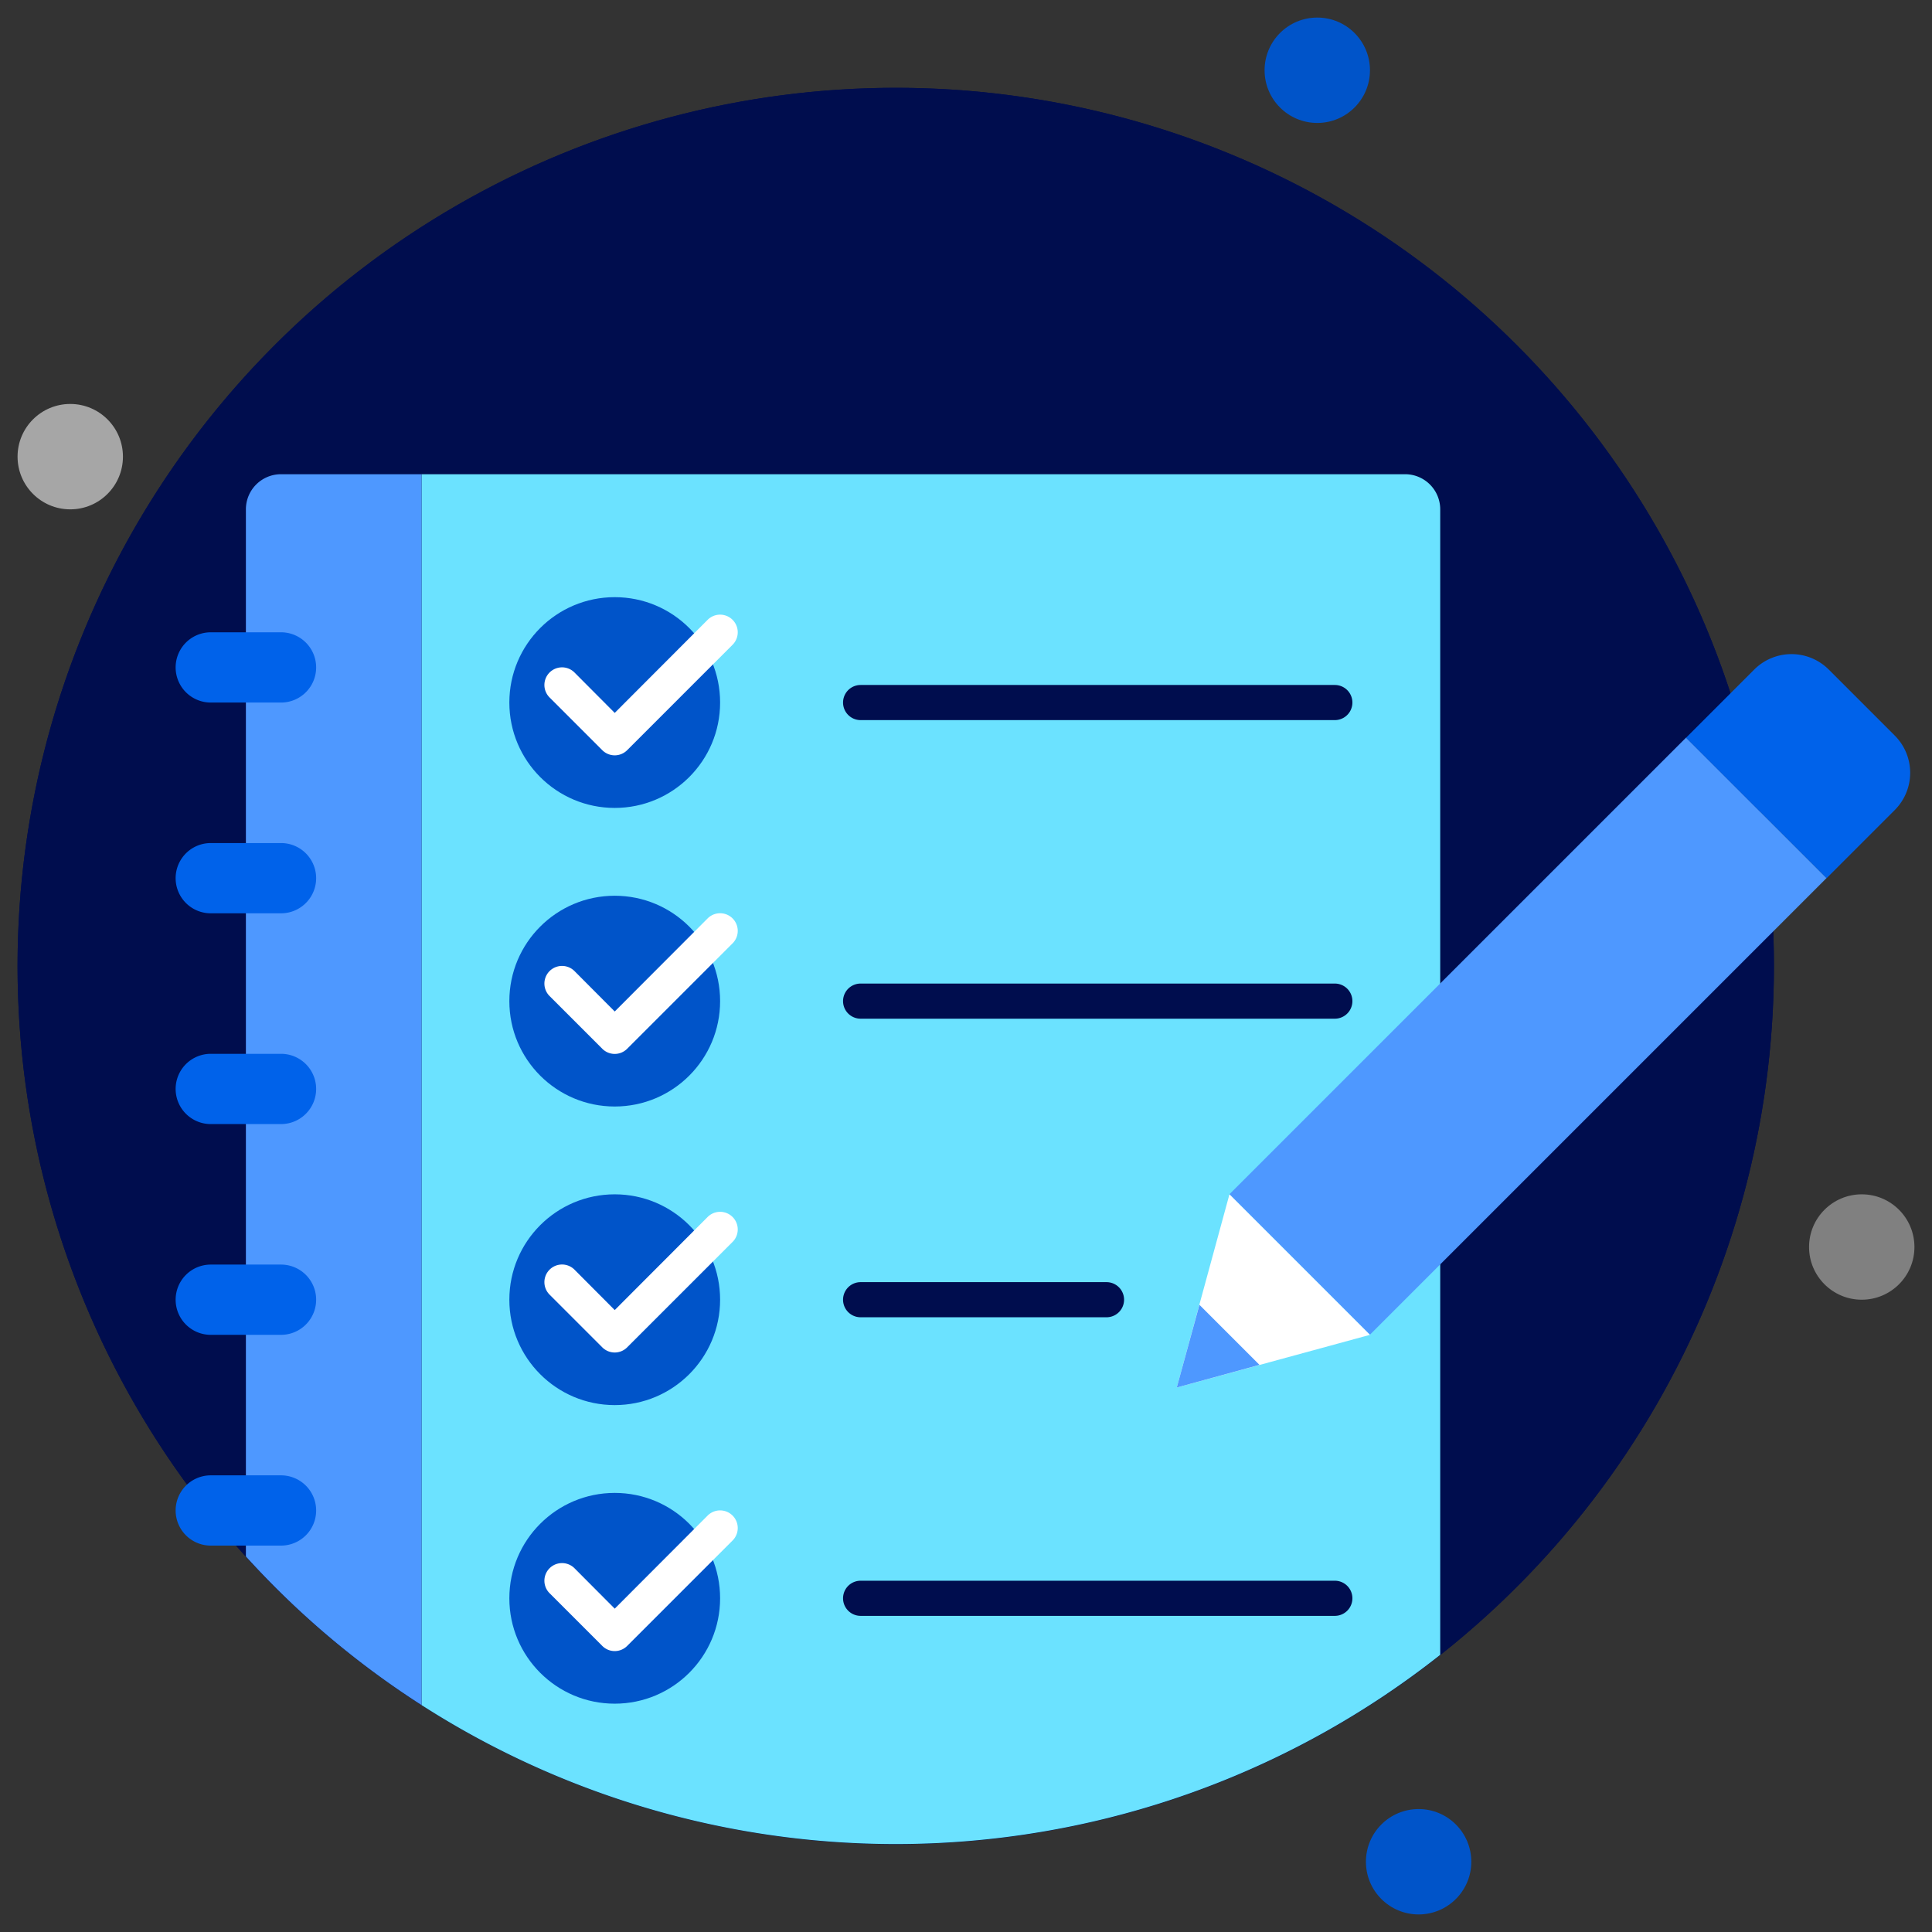
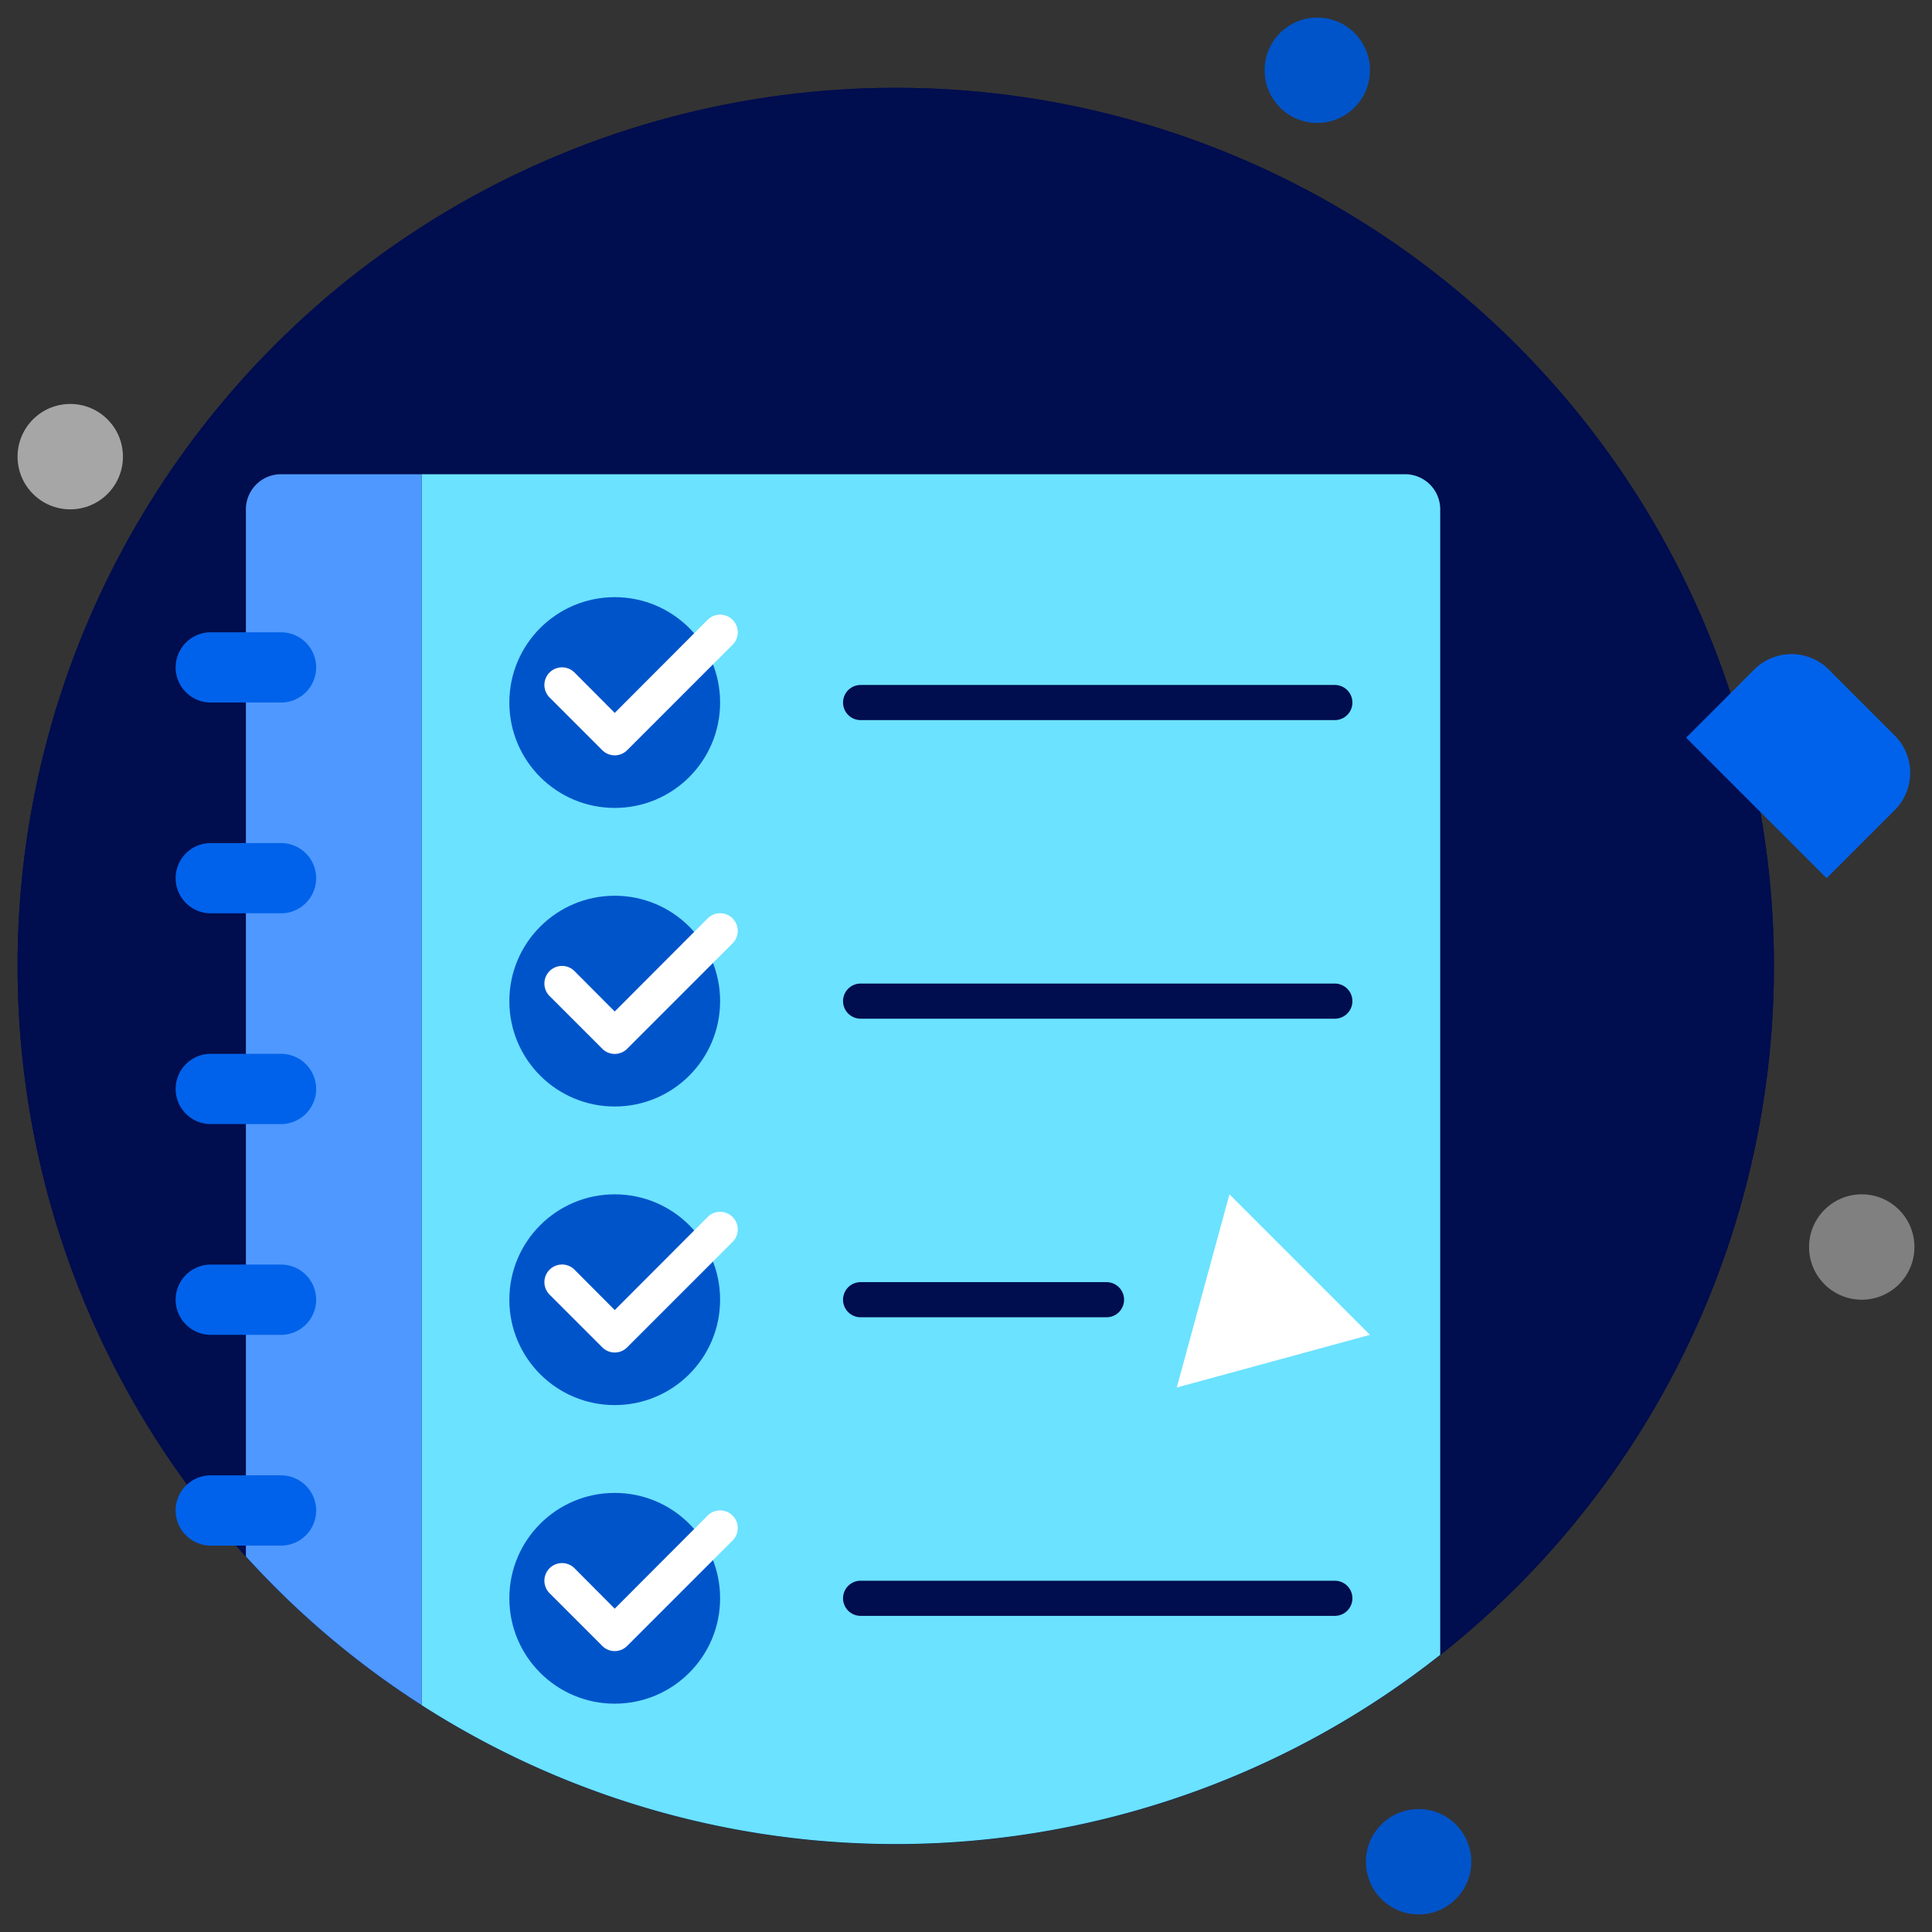
<svg xmlns="http://www.w3.org/2000/svg" viewBox="0 0 110 110" id="Checklist">
  <rect x="0" y="0" width="110" height="110" fill="#333333" stroke="none" />
  <g fill="#222222" class="color000000 svgShape">
    <circle cx="51" cy="55" r="50" fill="#000d4e" class="colore7efff svgShape" />
    <path fill="#000d4e" d="M101,55A50,50,0,1,1,51,5,50,50,0,0,1,101,55Z" class="colore7efff svgShape" />
    <circle cx="75" cy="4" r="3" fill="#0054c9" class="color00c99f svgShape" />
    <circle cx="4" cy="26" r="3" fill="#a6a6a6" class="colorff4d69 svgShape" />
    <circle cx="106" cy="71" r="3" fill="#808080" class="colorffa100 svgShape" />
    <circle cx="80.77" cy="106" r="3" fill="#0054c9" class="color00c99f svgShape" />
    <path fill="#6be2ff" d="M82,29V94.22a50,50,0,0,1-58,2.86V27H80A2,2,0,0,1,82,29Z" class="color8fa2ff svgShape" />
    <circle cx="35" cy="40" r="6" fill="#0054c9" class="color00c99f svgShape" />
-     <rect width="36.77" height="11.31" x="68.62" y="53.34" fill="#4e98ff" transform="rotate(-45 87 59.003)" class="color4e6aff svgShape" />
    <path fill="#0062ea" d="M96,42l8,8,3.88-3.88a3,3,0,0,0,0-4.24l-3.76-3.76a3,3,0,0,0-4.24,0Z" class="color323fd4 svgShape" />
    <polygon fill="#ffffff" points="70 68 67 79 78 76 70 68" class="colorffffff svgShape" />
-     <polygon fill="#4e98ff" points="71.71 77.71 67 79 68.29 74.29 71.71 77.71" class="color4e6aff svgShape" />
    <path fill="#4e98ff" d="M24,27V97.08a49.73,49.73,0,0,1-10-8.46V29a2,2,0,0,1,2-2Z" class="color4e6aff svgShape" />
    <path fill="#0062ea" d="M16 40H12a2 2 0 010-4h4a2 2 0 010 4zM16 52H12a2 2 0 010-4h4a2 2 0 010 4zM16 64H12a2 2 0 010-4h4a2 2 0 010 4zM16 76H12a2 2 0 010-4h4a2 2 0 010 4zM16 88H12a2 2 0 010-4h4a2 2 0 010 4z" class="color323fd4 svgShape" />
    <path fill="#ffffff" d="M34.29,42.71l-3-3a1,1,0,0,1,1.42-1.42L35,40.59l5.29-5.3a1,1,0,0,1,1.42,1.42l-6,6A1,1,0,0,1,34.29,42.71Z" class="colorffffff svgShape" />
    <circle cx="35" cy="57" r="6" fill="#0054c9" class="color00c99f svgShape" />
    <path fill="#ffffff" d="M34.29,59.71l-3-3a1,1,0,0,1,1.42-1.42L35,57.59l5.29-5.3a1,1,0,0,1,1.42,1.42l-6,6A1,1,0,0,1,34.29,59.71Z" class="colorffffff svgShape" />
    <circle cx="35" cy="74" r="6" fill="#0054c9" class="color00c99f svgShape" />
    <path fill="#ffffff" d="M34.29,76.71l-3-3a1,1,0,0,1,1.42-1.42L35,74.59l5.29-5.3a1,1,0,1,1,1.42,1.42l-6,6A1,1,0,0,1,34.29,76.71Z" class="colorffffff svgShape" />
    <circle cx="35" cy="91" r="6" fill="#0054c9" class="color00c99f svgShape" />
    <path fill="#ffffff" d="M34.29,93.71l-3-3a1,1,0,0,1,1.42-1.42L35,91.59l5.29-5.3a1,1,0,1,1,1.42,1.42l-6,6A1,1,0,0,1,34.29,93.71Z" class="colorffffff svgShape" />
    <path fill="#000d4e" d="M76 41H49a1 1 0 010-2H76a1 1 0 010 2zM76 58H49a1 1 0 010-2H76a1 1 0 010 2zM63 75H49a1 1 0 010-2H63a1 1 0 010 2zM76 92H49a1 1 0 010-2H76a1 1 0 010 2z" class="colore7efff svgShape" />
  </g>
</svg>